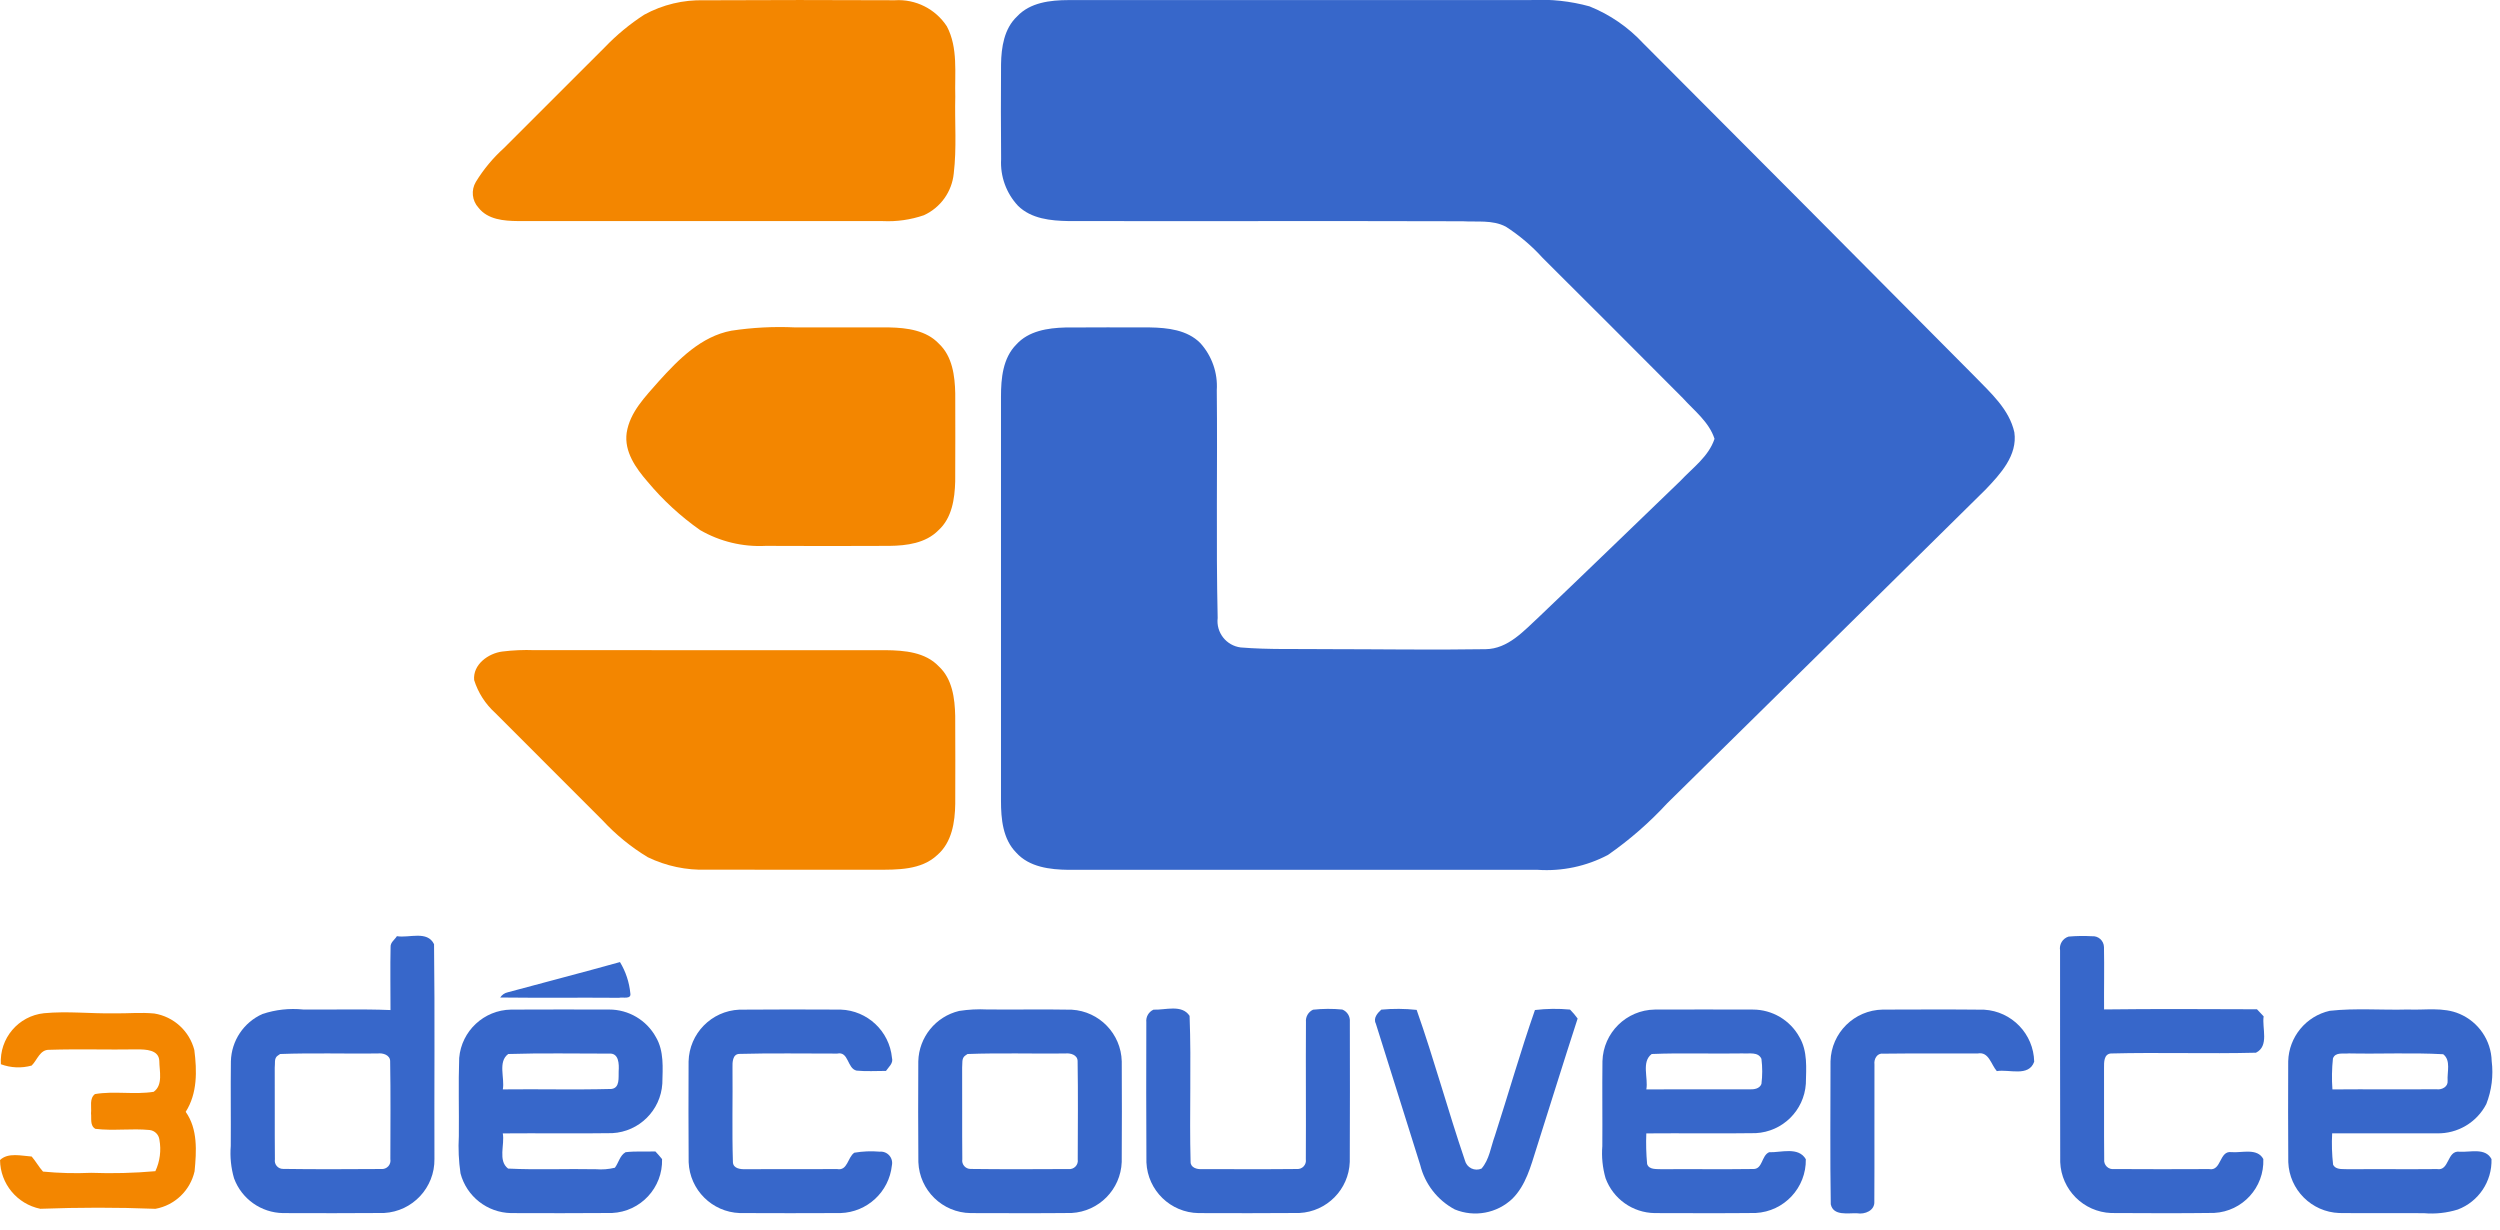
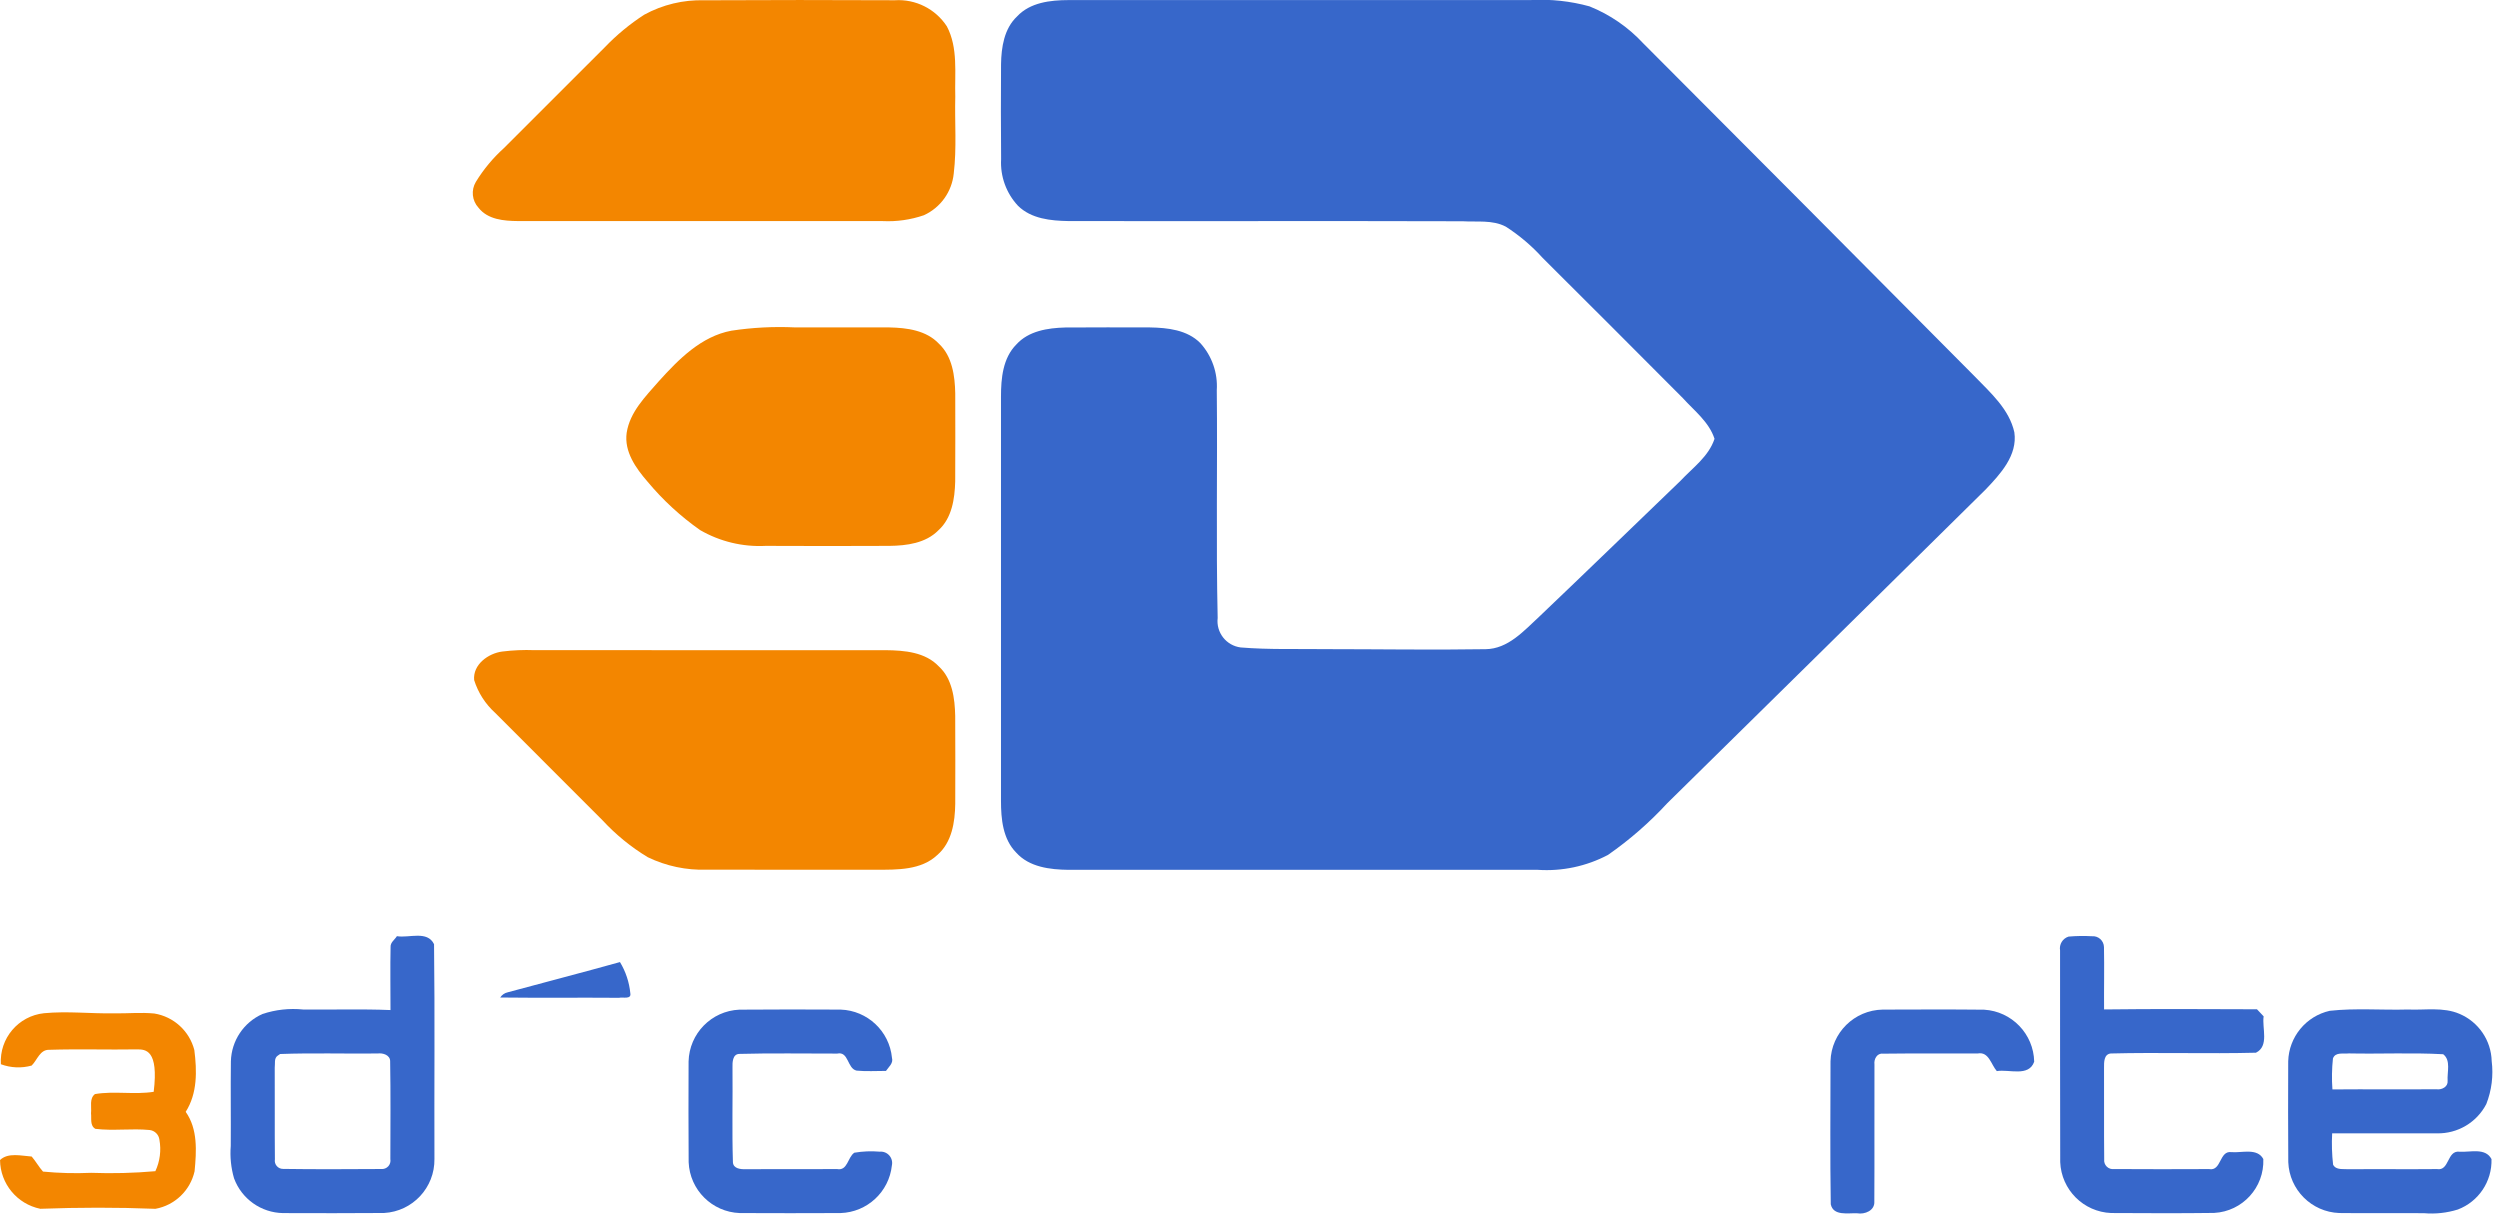
<svg xmlns="http://www.w3.org/2000/svg" width="254px" height="125px" viewBox="0 0 254 125" version="1.1">
  <title>Artboard</title>
  <g id="Artboard" stroke="none" stroke-width="1" fill="none" fill-rule="evenodd">
    <g id="logo-lg" transform="translate(0.003, -0.022)" fill-rule="nonzero">
      <path d="M71.549,0.05 C78.004,0.017 84.46,0.016 90.916,0.047 C93.027,-0.085 95.045,0.929 96.199,2.701 C97.357,4.896 96.983,7.464 97.053,9.847 C96.987,12.449 97.209,15.067 96.897,17.656 C96.71,19.505 95.556,21.117 93.865,21.889 C92.521,22.352 91.101,22.554 89.682,22.485 C77.329,22.482 64.973,22.481 52.616,22.482 C51.196,22.469 49.554,22.336 48.611,21.125 C47.952,20.406 47.843,19.34 48.343,18.503 C49.123,17.228 50.083,16.072 51.193,15.071 C54.615,11.655 58.037,8.236 61.457,4.813 C62.657,3.562 63.999,2.454 65.456,1.513 C67.321,0.494 69.424,-0.011 71.549,0.05 L71.549,0.05 Z" id="Path" fill="#F38600" />
      <path d="M74.307,33.62 C76.442,33.297 78.604,33.185 80.761,33.286 C83.962,33.289 87.163,33.276 90.363,33.289 C92.138,33.325 94.11,33.58 95.391,34.944 C96.762,36.228 97.013,38.211 97.05,39.992 C97.056,42.974 97.063,45.956 97.046,48.939 C96.997,50.696 96.719,52.656 95.342,53.897 C94.051,55.215 92.115,55.463 90.36,55.483 C86.173,55.503 81.984,55.503 77.792,55.483 C75.464,55.604 73.151,55.047 71.132,53.881 C69.144,52.485 67.349,50.832 65.793,48.965 C64.602,47.592 63.397,45.91 63.668,43.987 C63.996,41.872 65.588,40.3 66.932,38.757 C68.944,36.529 71.235,34.196 74.307,33.62 Z" id="Path" fill="#F38600" />
      <path d="M51.034,66.217 C52.114,66.083 53.203,66.037 54.291,66.078 C66.197,66.078 78.104,66.079 90.013,66.081 C91.886,66.101 94.011,66.277 95.378,67.726 C96.758,68.998 97.007,70.98 97.046,72.758 C97.06,75.733 97.061,78.71 97.05,81.688 C97.023,83.538 96.715,85.614 95.226,86.891 C93.584,88.44 91.155,88.384 89.049,88.388 C83.3,88.378 77.55,88.394 71.801,88.381 C69.732,88.45 67.678,88.016 65.813,87.116 C64.111,86.087 62.563,84.823 61.212,83.363 C57.574,79.722 53.937,76.082 50.299,72.443 C49.307,71.544 48.572,70.397 48.171,69.12 C48.022,67.541 49.611,66.396 51.034,66.217 Z" id="Path" fill="#F38600" />
-       <path d="M4.465,102.965 C6.829,102.74 9.202,103.015 11.572,102.978 C12.939,103.001 14.316,102.862 15.683,102.995 C17.651,103.319 19.243,104.774 19.741,106.705 C20.012,108.824 20.059,111.114 18.864,112.984 C20.108,114.745 19.959,116.983 19.767,119.022 C19.327,120.976 17.762,122.478 15.792,122.838 C11.896,122.683 7.987,122.693 4.091,122.835 C1.732,122.353 0.029,120.291 1.77635684e-15,117.883 C0.821,117.089 2.181,117.459 3.217,117.526 C3.634,118.009 3.939,118.578 4.366,119.055 C5.992,119.211 7.626,119.253 9.258,119.181 C11.434,119.261 13.613,119.206 15.782,119.015 C16.248,118.017 16.391,116.898 16.193,115.814 C16.129,115.297 15.718,114.89 15.2,114.831 C13.366,114.652 11.516,114.937 9.685,114.712 C9.119,114.388 9.308,113.669 9.245,113.133 C9.318,112.484 9.05,111.637 9.645,111.18 C11.618,110.846 13.634,111.263 15.613,110.949 C16.586,110.25 16.186,108.83 16.183,107.811 C16.136,106.656 14.773,106.642 13.922,106.639 C10.95,106.689 7.974,106.586 5.005,106.682 C4.048,106.649 3.783,107.728 3.211,108.284 C2.181,108.569 1.087,108.522 0.086,108.148 C-0.076,105.527 1.854,103.243 4.465,102.965 L4.465,102.965 Z" id="Path" fill="#F38600" />
+       <path d="M4.465,102.965 C6.829,102.74 9.202,103.015 11.572,102.978 C12.939,103.001 14.316,102.862 15.683,102.995 C17.651,103.319 19.243,104.774 19.741,106.705 C20.012,108.824 20.059,111.114 18.864,112.984 C20.108,114.745 19.959,116.983 19.767,119.022 C19.327,120.976 17.762,122.478 15.792,122.838 C11.896,122.683 7.987,122.693 4.091,122.835 C1.732,122.353 0.029,120.291 1.77635684e-15,117.883 C0.821,117.089 2.181,117.459 3.217,117.526 C3.634,118.009 3.939,118.578 4.366,119.055 C5.992,119.211 7.626,119.253 9.258,119.181 C11.434,119.261 13.613,119.206 15.782,119.015 C16.248,118.017 16.391,116.898 16.193,115.814 C16.129,115.297 15.718,114.89 15.2,114.831 C13.366,114.652 11.516,114.937 9.685,114.712 C9.119,114.388 9.308,113.669 9.245,113.133 C9.318,112.484 9.05,111.637 9.645,111.18 C11.618,110.846 13.634,111.263 15.613,110.949 C16.136,106.656 14.773,106.642 13.922,106.639 C10.95,106.689 7.974,106.586 5.005,106.682 C4.048,106.649 3.783,107.728 3.211,108.284 C2.181,108.569 1.087,108.522 0.086,108.148 C-0.076,105.527 1.854,103.243 4.465,102.965 L4.465,102.965 Z" id="Path" fill="#F38600" />
      <path d="M103.335,1.688 C104.659,0.265 106.715,0.037 108.552,0.03 C124.215,0.02 139.878,0.019 155.541,0.027 C157.546,-0.081 159.556,0.136 161.492,0.669 C163.565,1.502 165.428,2.784 166.947,4.422 C178.195,15.69 189.426,26.975 200.64,38.277 C202.242,39.932 204.135,41.597 204.655,43.944 C204.996,46.291 203.225,48.194 201.732,49.76 C190.965,60.395 180.186,71.015 169.397,81.622 C167.585,83.589 165.564,85.353 163.369,86.881 C161.178,88.037 158.708,88.562 156.236,88.397 C140.345,88.397 124.454,88.397 108.565,88.397 C106.688,88.374 104.573,88.129 103.246,86.65 C101.882,85.273 101.697,83.224 101.697,81.387 C101.69,67.7 101.69,54.012 101.697,40.323 C101.697,38.472 101.879,36.404 103.259,35.02 C104.504,33.64 106.457,33.342 108.221,33.296 C111.087,33.272 113.957,33.286 116.827,33.289 C118.621,33.319 120.617,33.534 121.948,34.878 C123.129,36.182 123.733,37.908 123.622,39.664 C123.702,47.38 123.54,55.099 123.712,62.814 C123.54,64.284 124.584,65.618 126.052,65.803 C128.925,66.038 131.811,65.936 134.691,65.975 C140.106,65.975 145.522,66.068 150.933,65.979 C153.224,65.952 154.829,64.105 156.385,62.672 C161.188,58.098 165.951,53.477 170.731,48.876 C171.982,47.539 173.59,46.417 174.193,44.606 C173.633,42.885 172.147,41.769 170.979,40.475 C166.242,35.715 161.495,30.968 156.736,26.232 C155.632,25.008 154.37,23.938 152.982,23.048 C151.635,22.34 150.069,22.594 148.61,22.502 C135.261,22.462 121.908,22.505 108.555,22.482 C106.761,22.452 104.769,22.257 103.425,20.929 C102.23,19.649 101.61,17.935 101.71,16.186 C101.677,12.976 101.687,9.762 101.703,6.548 C101.73,4.826 102.015,2.923 103.335,1.688 Z" id="Path" fill="#3767CA" />
      <path d="M39.68,96.236 C39.651,95.769 40.104,95.494 40.323,95.137 C41.554,95.349 43.411,94.534 44.096,95.951 C44.185,103.22 44.109,110.498 44.136,117.771 C44.18,120.679 41.92,123.104 39.015,123.262 C35.599,123.295 32.18,123.278 28.761,123.272 C26.529,123.239 24.547,121.835 23.776,119.74 C23.466,118.674 23.353,117.56 23.442,116.453 C23.465,113.587 23.418,110.724 23.455,107.857 C23.506,105.768 24.754,103.895 26.662,103.044 C27.994,102.601 29.404,102.445 30.8,102.588 C33.756,102.621 36.715,102.521 39.671,102.644 C39.677,100.509 39.631,98.371 39.68,96.236 Z M28.221,107.271 C27.814,107.533 27.97,108.092 27.91,108.496 C27.93,111.597 27.894,114.702 27.927,117.807 C27.885,118.051 27.953,118.301 28.114,118.489 C28.274,118.678 28.51,118.786 28.757,118.783 C32.081,118.833 35.411,118.81 38.734,118.793 C39.002,118.817 39.266,118.715 39.447,118.516 C39.628,118.317 39.706,118.045 39.657,117.78 C39.661,114.47 39.694,111.157 39.637,107.85 C39.641,107.208 38.893,106.983 38.366,107.056 C35.063,107.092 31.756,106.987 28.456,107.109 L28.221,107.271 Z" id="Shape" fill="#3767CA" />
      <path d="M209.299,96.59 C209.194,95.971 209.561,95.369 210.16,95.18 C210.947,95.111 211.737,95.099 212.526,95.143 C212.839,95.115 213.149,95.217 213.383,95.426 C213.617,95.635 213.754,95.932 213.761,96.246 C213.804,98.357 213.754,100.469 213.771,102.581 C218.947,102.515 224.128,102.548 229.305,102.564 C229.53,102.803 229.755,103.041 229.983,103.283 C229.804,104.484 230.569,106.295 229.202,106.977 C224.287,107.102 219.361,106.93 214.449,107.056 C213.741,107.129 213.767,107.966 213.767,108.493 C213.784,111.594 213.751,114.699 213.784,117.8 C213.748,118.077 213.844,118.354 214.043,118.55 C214.242,118.746 214.521,118.837 214.797,118.797 C218.007,118.82 221.222,118.813 224.432,118.8 C225.723,119.048 225.452,116.89 226.72,117.079 C227.769,117.168 229.334,116.629 229.95,117.78 C230.062,120.664 227.837,123.103 224.955,123.255 C221.467,123.302 217.974,123.282 214.489,123.265 C211.678,123.153 209.426,120.899 209.315,118.088 C209.286,110.922 209.312,103.753 209.299,96.59 Z" id="Path" fill="#3767CA" />
      <path d="M51.58,100.84 C55.38,99.81 59.193,98.827 62.986,97.768 C63.572,98.735 63.931,99.821 64.039,100.946 C64.155,101.591 63.251,101.303 62.894,101.399 C58.869,101.366 54.84,101.419 50.819,101.369 C50.992,101.099 51.266,100.908 51.58,100.84 L51.58,100.84 Z" id="Path" fill="#3767CA" />
-       <path d="M46.651,107.506 C46.89,104.761 49.166,102.642 51.921,102.597 C55.244,102.578 58.567,102.588 61.887,102.591 C63.864,102.588 65.685,103.663 66.637,105.394 C67.478,106.814 67.326,108.536 67.289,110.118 C67.118,112.84 64.935,115.002 62.212,115.149 C58.501,115.205 54.791,115.142 51.08,115.175 C51.295,116.317 50.564,117.946 51.62,118.75 C54.592,118.896 57.574,118.754 60.55,118.816 C61.194,118.867 61.842,118.816 62.47,118.664 C62.854,118.154 62.97,117.423 63.556,117.085 C64.562,116.966 65.575,117.042 66.584,117.009 C66.819,117.257 67.044,117.516 67.263,117.787 C67.346,120.692 65.085,123.128 62.182,123.262 C58.763,123.295 55.344,123.278 51.928,123.272 C49.503,123.229 47.402,121.581 46.784,119.237 C46.602,117.987 46.545,116.721 46.615,115.46 C46.645,112.809 46.559,110.154 46.651,107.506 Z M51.084,110.704 C54.758,110.661 58.435,110.757 62.106,110.661 C63,110.568 62.824,109.486 62.854,108.853 C62.9,108.148 62.887,106.98 61.874,107.069 C58.462,107.073 55.042,107 51.633,107.109 C50.557,107.9 51.295,109.552 51.084,110.704 L51.084,110.704 Z" id="Shape" fill="#3767CA" />
      <path d="M69.957,107.864 C70.027,105.029 72.278,102.731 75.111,102.604 C78.543,102.571 81.976,102.584 85.408,102.597 C88.132,102.691 90.363,104.79 90.622,107.503 C90.78,108.052 90.281,108.426 90.013,108.827 C89.016,108.824 88.02,108.893 87.027,108.797 C86.057,108.585 86.242,106.808 85.057,107.066 C81.744,107.073 78.427,107.006 75.117,107.099 C74.416,107.112 74.406,107.973 74.419,108.486 C74.452,111.69 74.359,114.901 74.462,118.102 C74.489,118.76 75.26,118.836 75.77,118.81 C78.861,118.8 81.953,118.82 85.048,118.8 C86.123,118.999 86.107,117.612 86.795,117.138 C87.646,116.992 88.513,116.957 89.374,117.032 C89.742,116.997 90.104,117.14 90.349,117.417 C90.594,117.694 90.692,118.072 90.612,118.433 C90.325,121.121 88.098,123.186 85.395,123.269 C81.983,123.285 78.569,123.285 75.154,123.269 C72.34,123.166 70.079,120.915 69.964,118.102 C69.937,114.689 69.947,111.276 69.957,107.864 Z" id="Path" fill="#3767CA" />
-       <path d="M97.447,102.733 C98.39,102.586 99.346,102.536 100.3,102.584 C103.163,102.611 106.03,102.554 108.893,102.607 C111.693,102.773 113.898,105.057 113.967,107.86 C113.98,111.266 113.99,114.676 113.964,118.082 C113.859,120.865 111.651,123.111 108.87,123.262 C105.454,123.298 102.034,123.278 98.619,123.272 C95.751,123.236 93.415,120.96 93.303,118.095 C93.273,114.679 93.28,111.263 93.296,107.847 C93.362,105.399 95.065,103.301 97.447,102.733 L97.447,102.733 Z M98.069,107.265 C97.669,107.536 97.798,108.079 97.751,108.486 C97.771,111.587 97.735,114.692 97.768,117.797 C97.726,118.043 97.794,118.295 97.955,118.486 C98.116,118.676 98.353,118.787 98.602,118.787 C101.915,118.83 105.235,118.813 108.552,118.797 C108.817,118.828 109.082,118.734 109.267,118.541 C109.452,118.349 109.537,118.081 109.495,117.817 C109.505,114.49 109.535,111.164 109.482,107.841 C109.485,107.192 108.747,106.993 108.224,107.056 C104.914,107.092 101.601,106.987 98.297,107.109 L98.069,107.265 Z" id="Shape" fill="#3767CA" />
-       <path d="M117.191,102.604 C118.383,102.657 120.071,102.035 120.859,103.233 C121.047,108.168 120.829,113.127 120.961,118.065 C120.951,118.658 121.623,118.843 122.106,118.803 C125.324,118.807 128.541,118.827 131.759,118.793 C132.02,118.814 132.276,118.714 132.453,118.521 C132.631,118.329 132.71,118.066 132.669,117.807 C132.698,113.156 132.652,108.506 132.682,103.859 C132.632,103.331 132.922,102.829 133.403,102.607 C134.391,102.501 135.387,102.495 136.376,102.591 C136.878,102.791 137.189,103.297 137.141,103.835 C137.147,108.579 137.16,113.325 137.134,118.072 C137.034,120.868 134.811,123.123 132.017,123.262 C128.604,123.295 125.188,123.278 121.775,123.272 C118.922,123.229 116.597,120.969 116.473,118.118 C116.44,113.372 116.456,108.622 116.463,103.875 C116.405,103.339 116.699,102.826 117.191,102.604 L117.191,102.604 Z" id="Path" fill="#3767CA" />
-       <path d="M140.338,102.601 C141.533,102.489 142.736,102.498 143.929,102.627 C145.707,107.675 147.11,112.862 148.835,117.929 C148.923,118.28 149.162,118.573 149.487,118.731 C149.811,118.889 150.189,118.896 150.52,118.75 C151.321,117.827 151.46,116.552 151.87,115.44 C153.247,111.18 154.472,106.864 155.948,102.64 C157.13,102.499 158.324,102.484 159.51,102.594 C159.793,102.876 160.052,103.182 160.284,103.508 C158.854,107.91 157.484,112.332 156.084,116.744 C155.518,118.528 155.021,120.455 153.651,121.815 C152.085,123.299 149.792,123.723 147.799,122.898 C146.044,121.96 144.77,120.321 144.293,118.389 C142.784,113.6 141.279,108.808 139.779,104.014 C139.497,103.465 139.951,102.945 140.338,102.601 Z" id="Path" fill="#3767CA" />
-       <path d="M162.806,107.841 C162.888,104.949 165.233,102.636 168.126,102.594 C171.449,102.578 174.769,102.588 178.092,102.594 C180.059,102.596 181.87,103.667 182.819,105.391 C183.663,106.818 183.507,108.542 183.471,110.134 C183.29,112.852 181.107,115.006 178.387,115.149 C174.679,115.205 170.969,115.142 167.262,115.175 C167.221,116.212 167.249,117.25 167.344,118.284 C167.536,118.889 168.304,118.783 168.807,118.813 C171.902,118.79 174.997,118.836 178.092,118.793 C179.102,118.846 178.943,117.433 179.737,117.089 C180.959,117.132 182.709,116.499 183.468,117.797 C183.521,120.694 181.267,123.112 178.374,123.262 C174.954,123.298 171.535,123.278 168.116,123.272 C165.88,123.239 163.895,121.832 163.124,119.733 C162.817,118.672 162.705,117.564 162.793,116.463 C162.816,113.587 162.77,110.714 162.806,107.841 Z M167.265,110.704 C170.754,110.687 174.246,110.704 177.738,110.7 C178.198,110.714 178.761,110.654 178.959,110.154 C179.065,109.307 179.065,108.45 178.959,107.602 C178.628,106.851 177.695,107.102 177.053,107.049 C173.974,107.106 170.889,106.98 167.811,107.109 C166.742,107.907 167.477,109.552 167.265,110.704 L167.265,110.704 Z" id="Shape" fill="#3767CA" />
      <path d="M185.977,107.844 C186.055,104.956 188.395,102.644 191.283,102.597 C194.715,102.588 198.151,102.568 201.587,102.607 C204.4,102.774 206.614,105.075 206.671,107.893 C206.115,109.469 204.115,108.632 202.874,108.847 C202.282,108.178 202.07,106.838 200.925,107.056 C197.717,107.072 194.506,107.033 191.302,107.076 C190.703,107 190.372,107.639 190.442,108.155 C190.422,112.799 190.458,117.443 190.429,122.087 C190.491,123.02 189.462,123.427 188.681,123.292 C187.764,123.249 186.268,123.593 186.003,122.378 C185.924,117.535 185.977,112.686 185.977,107.844 Z" id="Path" fill="#3767CA" />
      <path d="M232.479,107.85 C232.547,105.377 234.283,103.265 236.696,102.72 C239.324,102.429 241.985,102.664 244.63,102.588 C246.374,102.667 248.221,102.316 249.88,103.028 C251.818,103.848 253.098,105.726 253.153,107.831 C253.337,109.306 253.149,110.805 252.607,112.19 C251.64,114.062 249.689,115.219 247.583,115.169 C244.038,115.172 240.489,115.166 236.944,115.169 C236.887,116.232 236.919,117.298 237.04,118.356 C237.345,118.932 238.076,118.767 238.616,118.816 C241.608,118.79 244.6,118.83 247.592,118.8 C248.877,119.025 248.592,116.877 249.883,117.036 C250.965,117.112 252.511,116.595 253.133,117.787 C253.2,120.048 251.828,122.103 249.714,122.908 C248.601,123.255 247.43,123.382 246.268,123.282 C243.399,123.258 240.529,123.302 237.662,123.265 C234.85,123.159 232.593,120.904 232.486,118.092 C232.459,114.679 232.469,111.263 232.479,107.85 Z M237.024,107.562 C236.913,108.607 236.895,109.659 236.971,110.707 C240.509,110.677 244.051,110.714 247.592,110.694 C248.106,110.753 248.731,110.432 248.675,109.833 C248.612,108.949 249.032,107.751 248.225,107.132 C245.037,106.957 241.836,107.116 238.642,107.049 C238.08,107.116 237.272,106.881 237.024,107.562 L237.024,107.562 Z" id="Shape" fill="#3767CA" />
    </g>
  </g>
</svg>